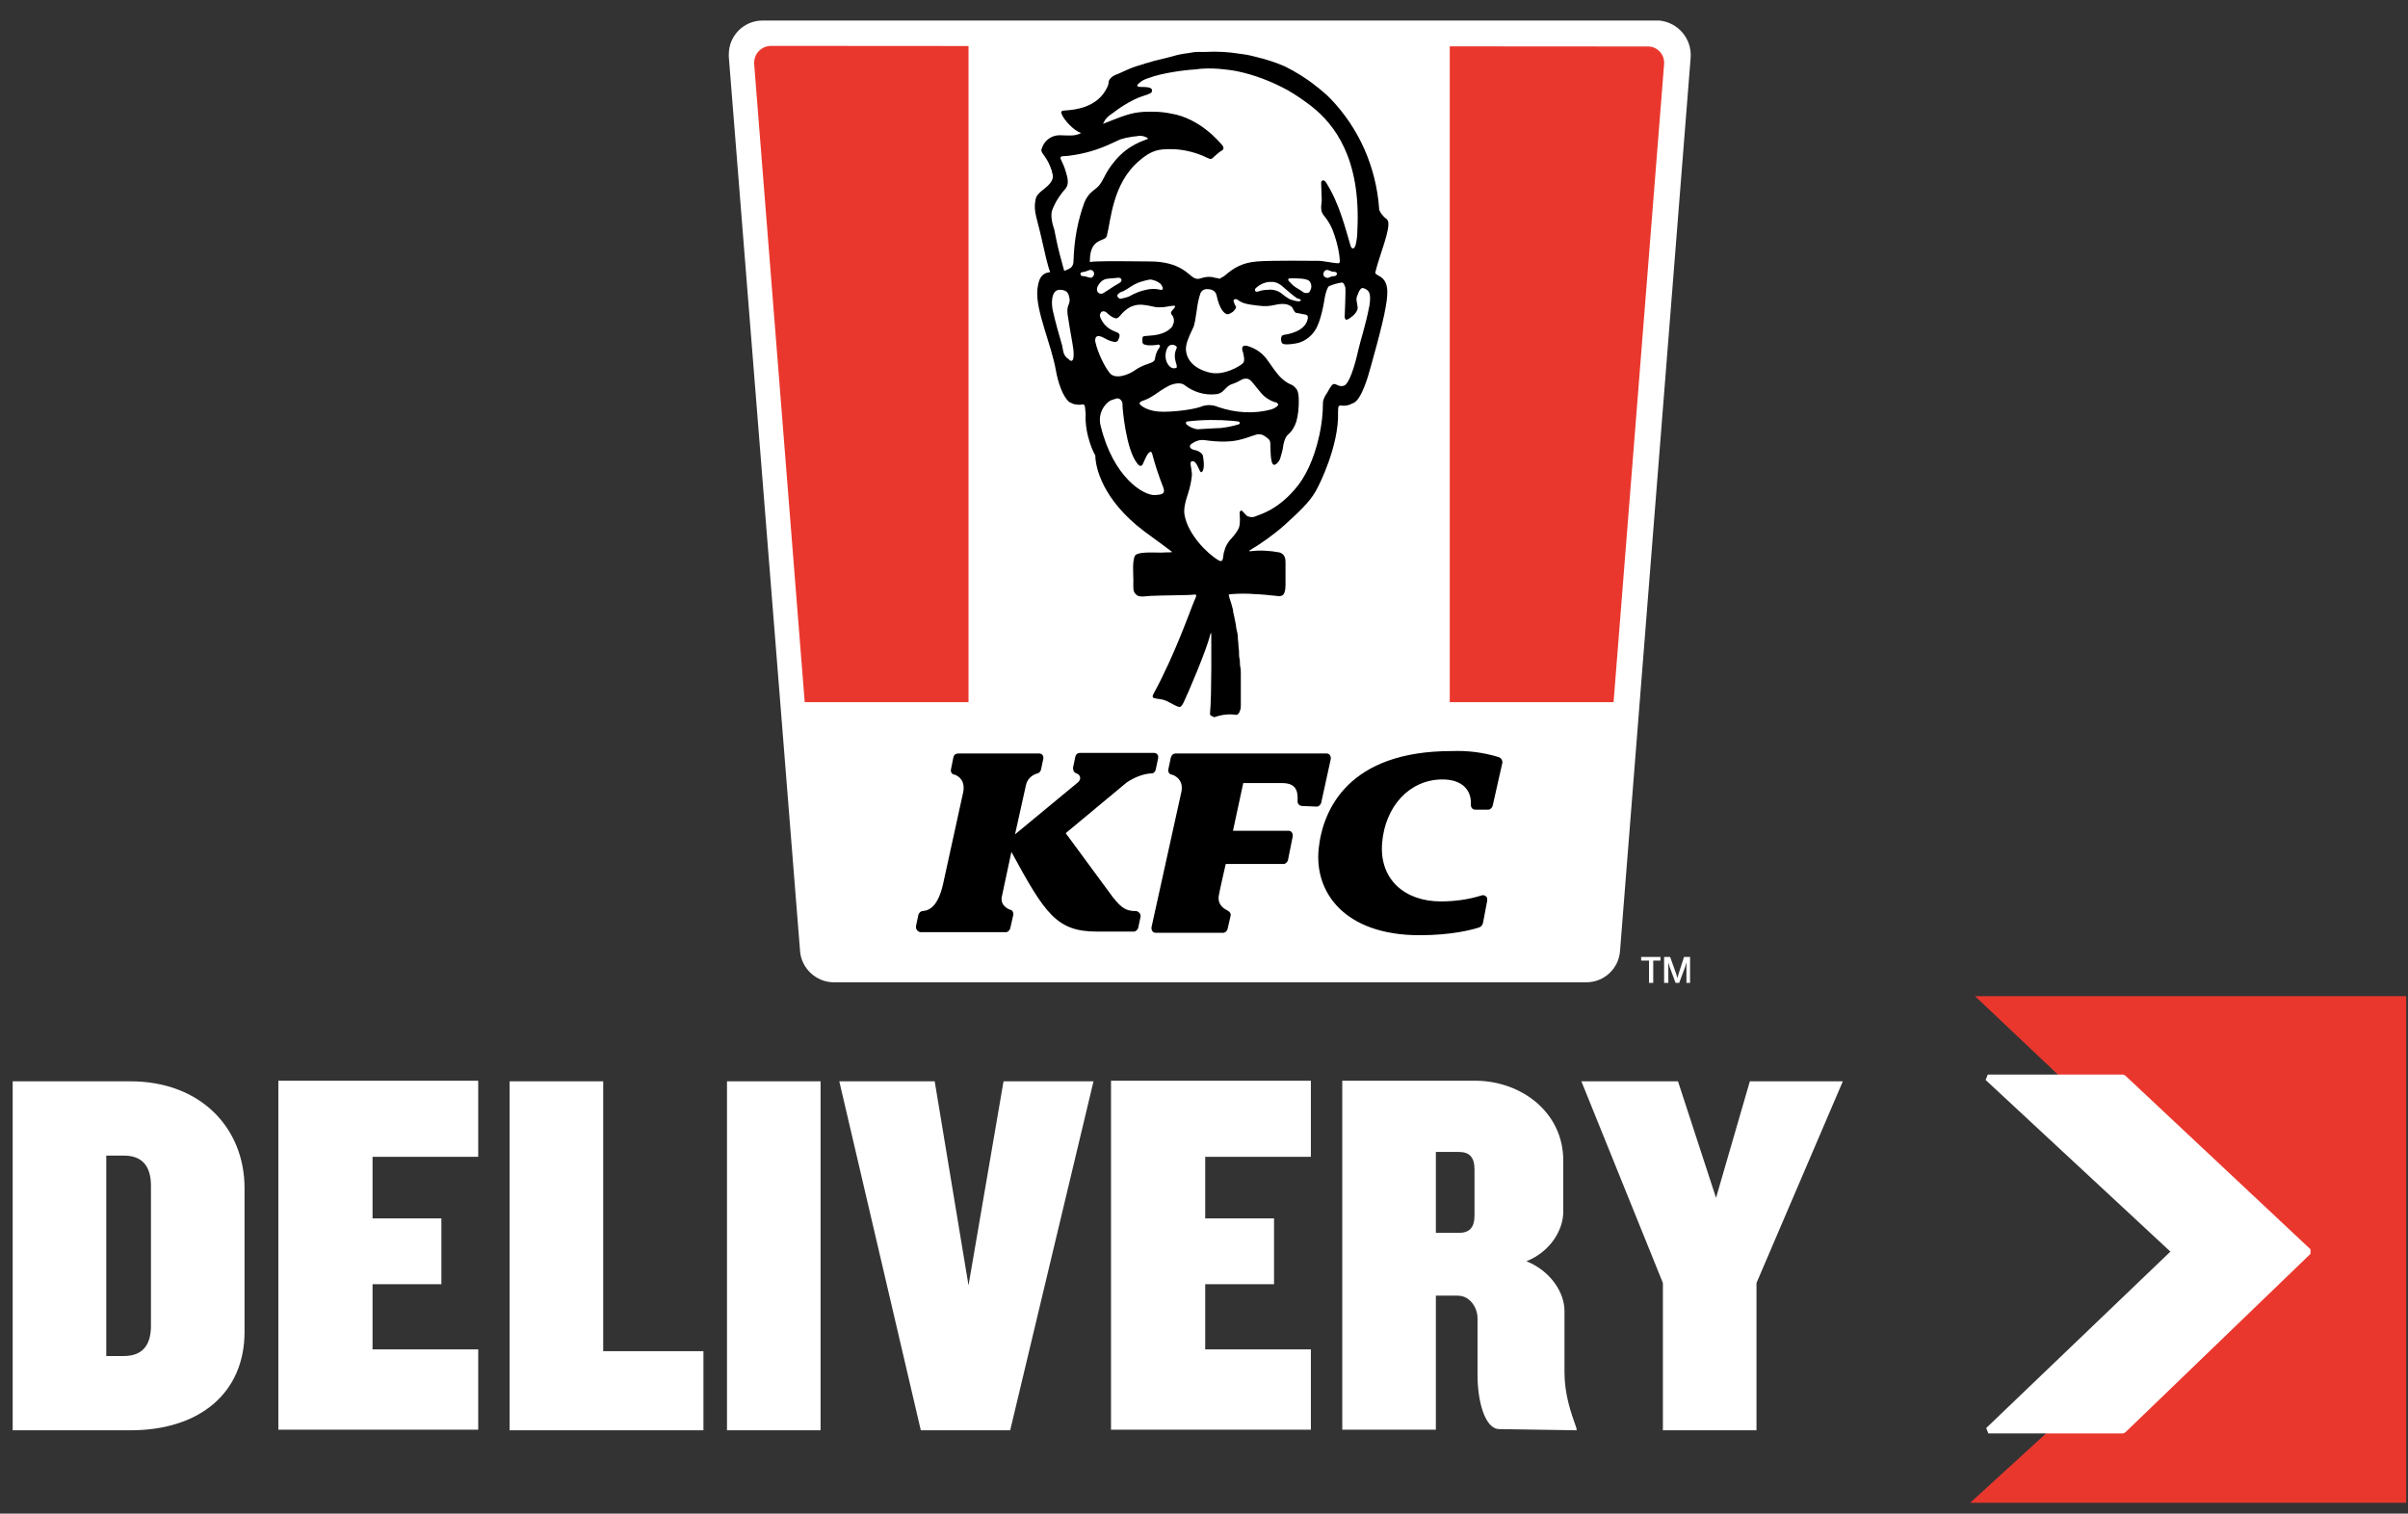
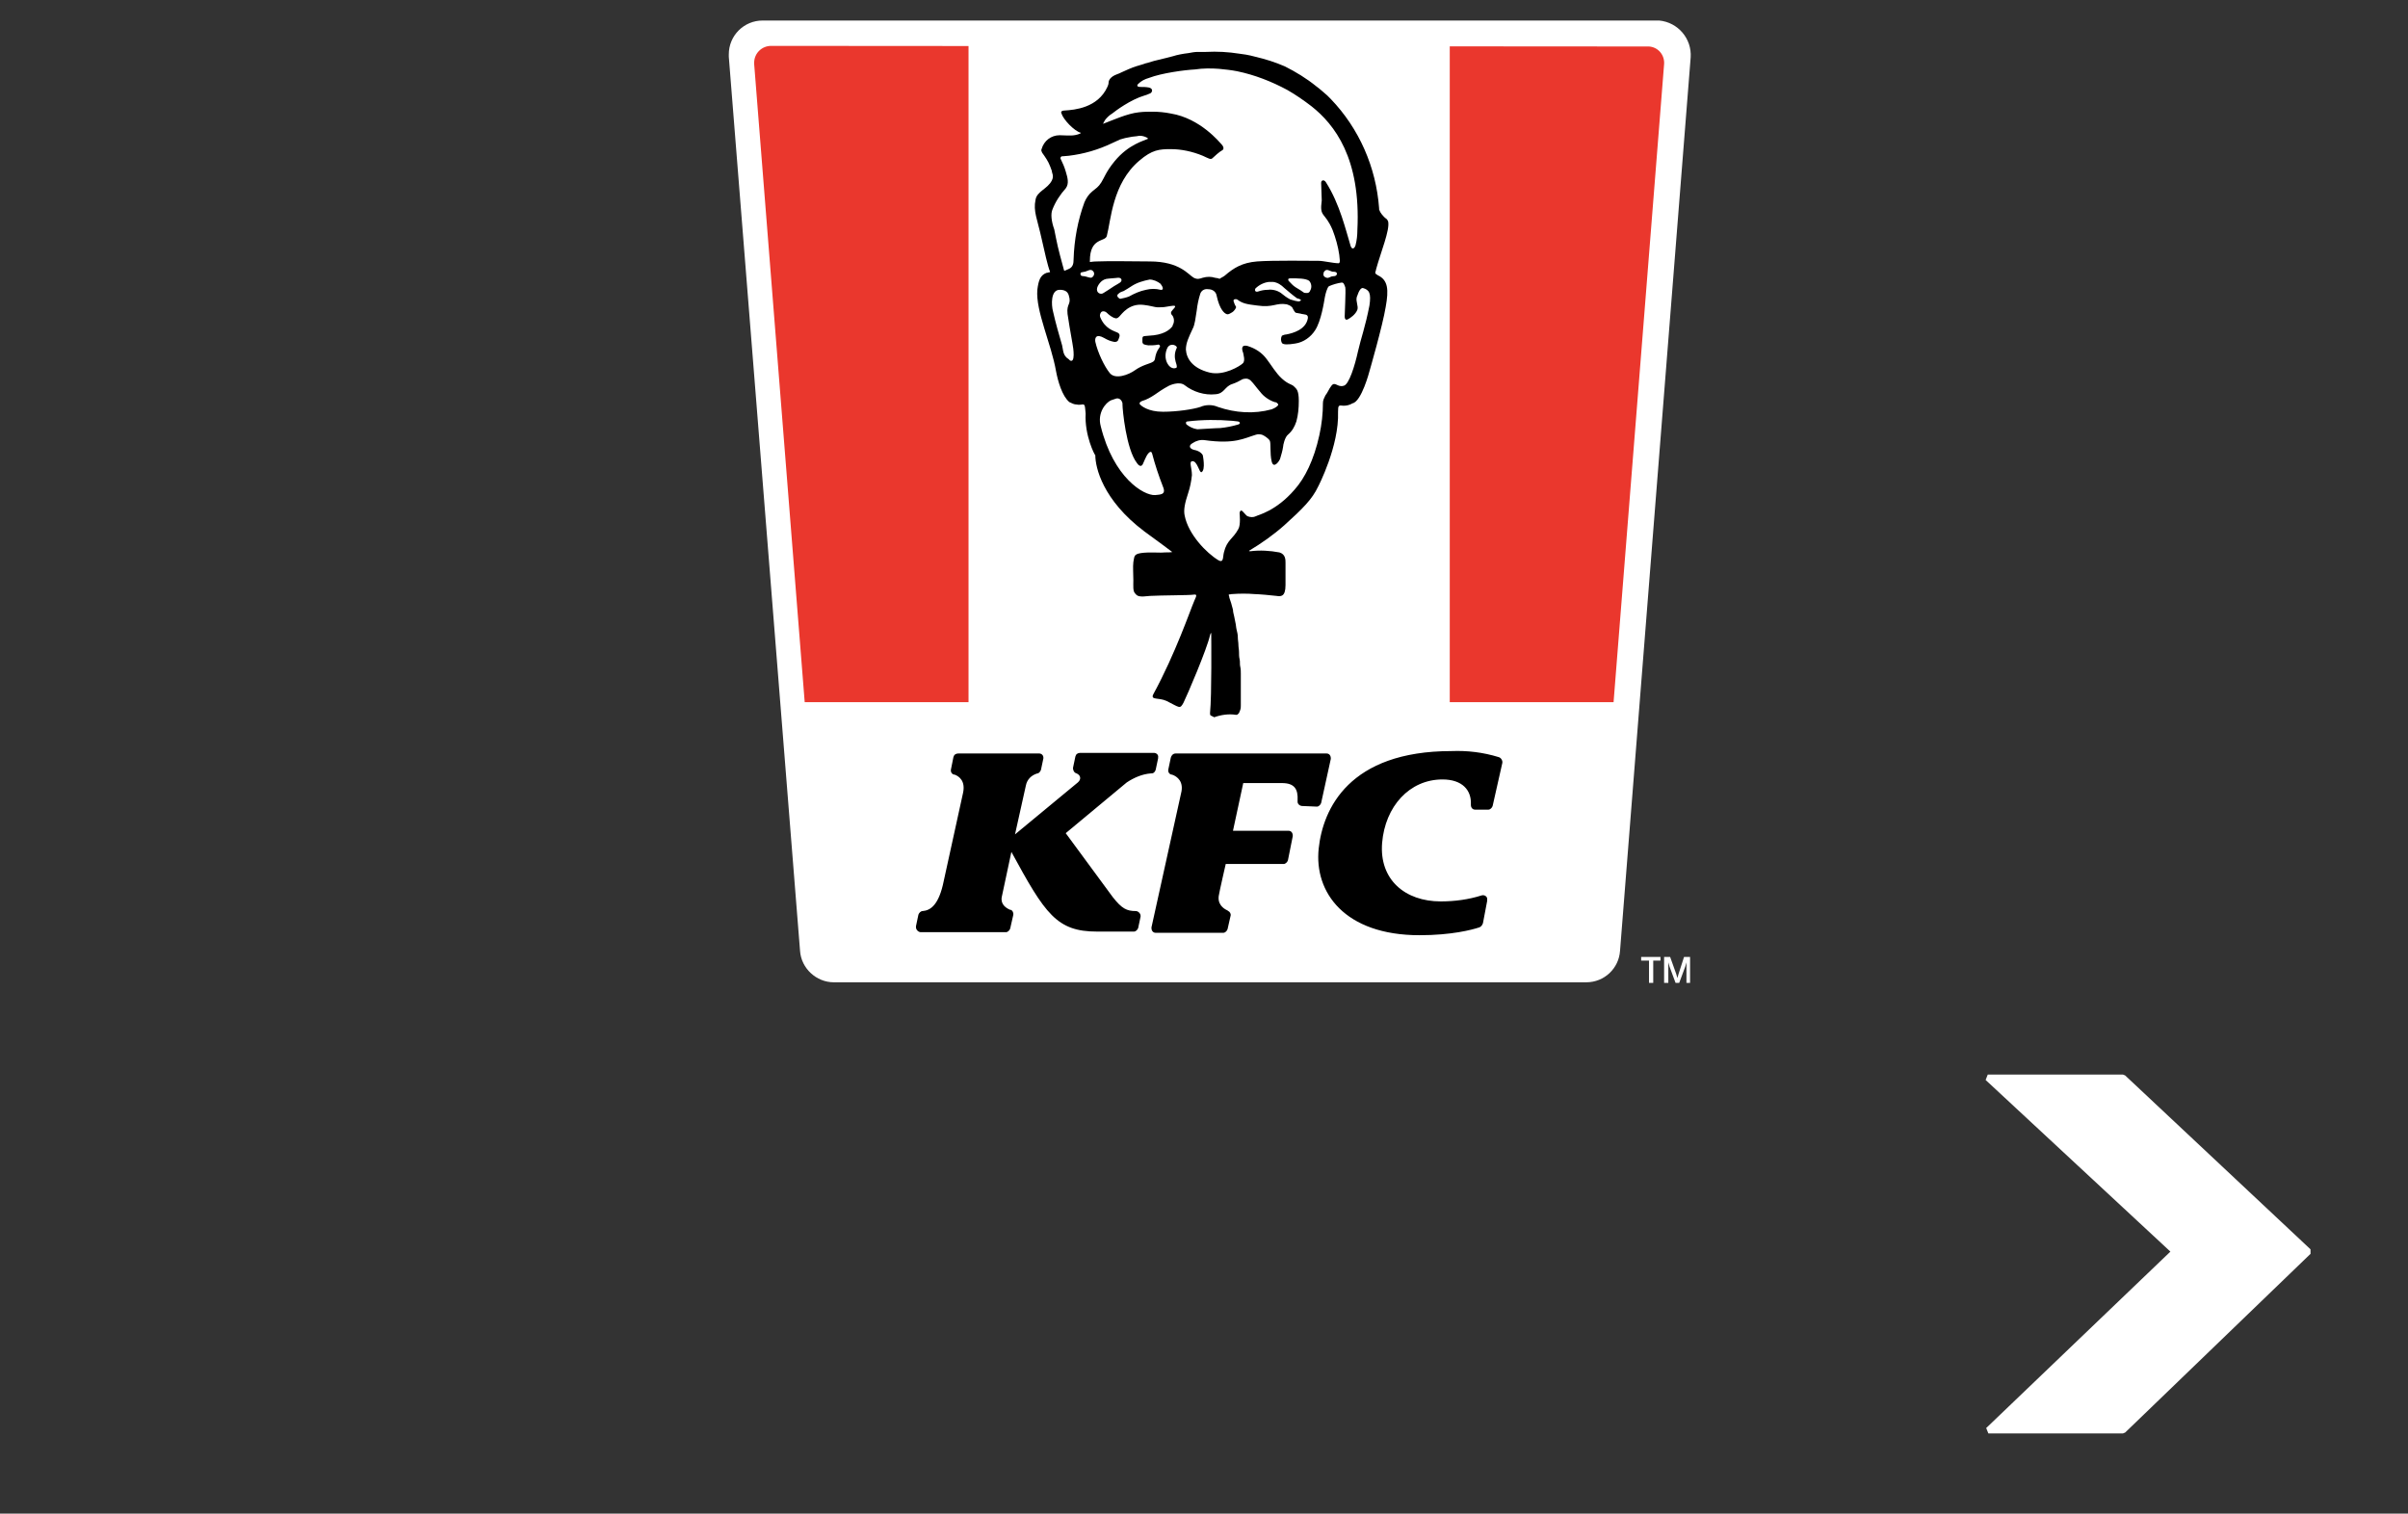
<svg xmlns="http://www.w3.org/2000/svg" xmlns:xlink="http://www.w3.org/1999/xlink" version="1.1" id="Layer_1" x="0px" y="0px" viewBox="0 0 398.8 250.7" style="enable-background:new 0 0 398.8 250.7;" xml:space="preserve">
  <rect x="0" y="0" width="398.8" height="250.7" fill="#333333" stroke="none" />
  <style type="text/css">
	.st0{fill:#FFFFFF;}
	.st1{fill:#EA372D;}
	.st2{fill:none;stroke:#FFFFFF;stroke-width:1.03;stroke-linecap:round;stroke-miterlimit:1;}
	.st3{clip-path:url(#SVGID_00000103966380489003607970000014851813538186922368_);}
</style>
  <g>
-     <path class="st0" d="M305.2,179.1h-15.4l-5.6,19.3l-6.3-19.3h-16l13.5,33.4v24.4h15.5v-24.4L305.2,179.1L305.2,179.1z M244.2,201.3   c0,2.1-0.9,2.9-2.6,2.9h-3.8v-13.4h3.8c1.7,0,2.6,0.8,2.6,2.9V201.3z M261.1,236.9v-0.3c-1-2.8-2-5.7-2-9.4v-10.1   c0-3-2.3-6.6-6.3-8.2c4-1.6,6.1-5.2,6.1-8.2v-8.5c0-8-7-13.2-14.6-13.2h-22v57.8h15.5v-22.2h3.6c2.2,0,3.3,2.2,3.3,3.7v9.5   c0,4.2,1.2,8.9,3.6,8.9L261.1,236.9L261.1,236.9z M217.1,236.9v-13.4h-17.5v-10.8H211v-10.9h-11.4v-10.2h17.5V179H184v57.8h33.1   V236.9z M181.1,179.1h-14.9l-5.8,33.8l-5.6-33.8H139l13.5,57.8h14.8L181.1,179.1z M135.9,179.1h-15.5v57.8h15.5V179.1z    M116.5,236.9v-13.1H99.9v-44.7H84.4v57.8L116.5,236.9L116.5,236.9z M79.2,236.9v-13.4H61.7v-10.8h11.4v-10.9H61.7v-10.2h17.5V179   H46.1v57.8h33.1V236.9z M25,219.6c0,3.2-1.4,5-4.5,5h-2.9v-33.2h2.9c3.1,0,4.5,1.8,4.5,5V219.6L25,219.6z M40.5,220.6v-23.8   c0-10-7.3-17.7-18.9-17.7H2.1v57.8h19.5C33.2,236.9,40.5,230.6,40.5,220.6" />
-     <polygon class="st1" points="327.1,165 371.8,207.3 326.3,248.9 398.5,248.9 398.5,165  " />
    <polygon class="st0" points="351.6,178.5 382.3,207.3 351.6,236.9 329.3,236.9 360.2,207.3 329.2,178.5  " />
    <polygon class="st2" points="351.6,178.5 382.3,207.3 351.6,236.9 329.3,236.9 360.2,207.3 329.2,178.5  " />
    <path class="st0" d="M274.3,3.4h-148c-3.1,0-5.6,2.5-5.6,5.6c0,0.2,0,0.3,0,0.4l11.8,148.1c0.2,2.9,2.7,5.2,5.6,5.2h124.6   c3,0,5.4-2.3,5.6-5.2L280,9.5c0.2-3.1-2.1-5.8-5.2-6.1C274.6,3.4,274.5,3.4,274.3,3.4" />
    <g>
      <g>
        <defs>
          <path id="SVGID_1_" d="M127.7,7.6c-1.5,0-2.8,1.2-2.8,2.8c0,0.1,0,0.1,0,0.2l11.6,146.5c0.1,0.8,0.8,1.5,1.6,1.5h124.3      c0.8,0,1.5-0.6,1.6-1.5l11.6-146.5c0.1-1.5-1-2.8-2.5-2.9c-0.1,0-0.1,0-0.2,0L127.7,7.6L127.7,7.6z" />
        </defs>
        <clipPath id="SVGID_00000044872806078214016840000017896416937134284937_">
          <use xlink:href="#SVGID_1_" style="overflow:visible;" />
        </clipPath>
        <g style="clip-path:url(#SVGID_00000044872806078214016840000017896416937134284937_);">
          <rect x="120.6" y="4.5" class="st1" width="39.8" height="111.8" />
          <rect x="240.1" y="4.5" class="st1" width="39.8" height="111.8" />
          <g id="oEuxNC">
				</g>
        </g>
      </g>
    </g>
    <path d="M215.7,133.5c-0.4,0-0.8-0.3-0.8-0.7v-0.1v-0.1c0.1-1.9-0.5-2.9-2.6-2.9h-6.4l-1.7,7.9h9.2c0.4,0,0.7,0.3,0.7,0.8   c0,0.1,0,0.1,0,0.1l-0.8,4c-0.1,0.3-0.4,0.6-0.7,0.6H203c0,0-1.1,4.8-1.1,5c-0.4,1.6,0.7,2.4,1.4,2.7l0.1,0.1   c0.3,0.1,0.5,0.5,0.4,0.8l-0.5,2.2c-0.1,0.3-0.4,0.6-0.7,0.6h-11.2c-0.4,0-0.7-0.3-0.7-0.8v-0.1l4.9-22.2c0.5-1.9-0.6-2.8-1.5-3.1   H194c-0.4-0.1-0.6-0.5-0.5-0.9l0.4-1.9c0.1-0.4,0.4-0.7,0.8-0.7h25c0.4,0,0.7,0.3,0.7,0.8c0,0.1,0,0.1,0,0.1l-1.6,7.3   c-0.1,0.3-0.4,0.6-0.7,0.6L215.7,133.5 M178.1,125.3c0.1-0.4,0.4-0.6,0.8-0.6h12.2c0.4,0,0.8,0.3,0.7,0.8c0,0.1,0,0.1,0,0.1   l-0.4,1.9c-0.1,0.3-0.3,0.6-0.7,0.6h-0.1c-1.4,0.1-2.8,0.7-4,1.5l-10.1,8.4l7.8,10.6c1.5,1.9,2.3,2.3,3.8,2.3   c0.4,0,0.8,0.4,0.8,0.8c0,0.1,0,0.1,0,0.1l-0.4,1.9c-0.1,0.3-0.4,0.6-0.7,0.6h-6.1c-6.7,0-8.6-2.9-14.2-13.2l-1.6,7.5   c-0.2,1.2,0.7,1.8,1.4,2.1h0.1c0.3,0.1,0.5,0.5,0.4,0.9l-0.5,2.2c-0.1,0.3-0.4,0.6-0.7,0.6h-14.1c-0.4,0-0.8-0.4-0.8-0.8   c0-0.1,0-0.1,0-0.2l0.4-1.9c0.1-0.3,0.4-0.6,0.7-0.6l0,0c1.3-0.1,2.7-1,3.5-5l3.2-14.6c0.4-1.9-0.6-2.7-1.4-3H158   c-0.4-0.1-0.6-0.5-0.5-0.9l0.4-2c0.1-0.4,0.4-0.6,0.8-0.6h13.4c0.4,0,0.7,0.3,0.7,0.7c0,0.1,0,0.1,0,0.1l-0.4,1.9   c-0.1,0.3-0.3,0.5-0.5,0.6h-0.1c-1,0.3-1.7,1-1.9,2l-1.8,8.1l10.4-8.6c0.6-0.5,0.5-1.2-0.2-1.5c-0.4-0.1-0.6-0.5-0.6-0.9   L178.1,125.3 M248.2,125.4c0.4,0.1,0.7,0.6,0.6,1l-1.6,7.1c-0.1,0.3-0.4,0.6-0.7,0.6h-2.2c-0.4,0-0.7-0.3-0.7-0.8l0,0v-0.1   c0.1-2.3-1.4-4.1-4.7-4.1c-5.5,0-9.5,4.5-10,10.5c-0.5,6.1,3.8,9.7,9.7,9.7c2.3,0,4.6-0.3,6.8-1c0.4-0.1,0.8,0.1,0.9,0.5   c0,0.1,0,0.2,0,0.4l-0.7,3.7c-0.1,0.3-0.3,0.6-0.6,0.7c-1.2,0.4-4.6,1.3-9.9,1.3c-12.4,0-17.5-7.1-16.7-14.4   c0.7-6.5,5-16.1,22-16.1C243,124.3,245.6,124.6,248.2,125.4 M226.8,50.6c-0.7,3.6-1.4,5.4-1.9,7.6c-0.5,2.3-1.5,5.6-2.4,5.7   c-1,0.3-1.4-0.8-2,0c-0.4,0.5-0.6,1.1-1,1.6c-0.2,0.4-0.4,0.8-0.4,1.2c0,1.8-0.2,3.6-0.6,5.4c-0.9,4.1-2.4,7.1-4.1,9   c-3.1,3.6-6.1,4.2-6.4,4.4c-0.4,0.2-0.9,0.2-1.4,0c-0.2-0.1-0.4-0.4-0.8-0.8s-0.5,0.2-0.5,0.3s0.2,1.9-0.2,2.6   c-0.9,1.7-1.9,1.8-2.4,3.9c-0.2,0.7,0,1.8-0.9,1.3c-2-1.2-5-4.3-5.6-7.4c-0.2-0.9,0-2,0.6-3.8c0.3-0.9,0.5-1.9,0.6-2.9   c0-1.2-0.5-2.2,0-2.3c0.9-0.2,1.2,2,1.6,1.8c0.7-0.4,0.2-2.8,0.2-2.8s-0.3-0.7-1.5-0.9c-0.7-0.2-0.9-0.7-0.2-1.1   c0.6-0.4,1.3-0.6,2-0.5c5,0.7,6.5-0.3,8.5-0.9c0.3-0.1,0.6-0.1,1,0c0.3,0.1,1.1,0.6,1.3,1c0.2,0.4,0,2.1,0.3,3.4s1.2,0.1,1.4-0.4   c0.2-0.7,0.4-1.3,0.5-2c0-0.3,0.3-1.6,0.8-2c0.7-0.6,1.1-1.3,1.4-2.2c0.3-1.1,0.4-2.2,0.4-3.4c0-1.8-0.4-2-0.8-2.4   c-0.4-0.4-0.9-0.3-2-1.3c-1-0.9-1.8-2.3-2.5-3.2c-0.8-1.1-1.9-1.8-3.2-2.2c-1.3-0.3-0.8,0.9-0.7,1.2c0,0.2,0.4,1.3-0.1,1.7   c-0.4,0.4-3.1,2.1-5.5,1.5c-2.8-0.7-3.8-2.3-3.9-3.8c0-1.1,0.5-2.1,1.1-3.4c0.4-0.7,0.5-1.9,0.7-3.1c0.1-0.9,0.3-1.9,0.6-2.8   c0.2-0.5,0.7-0.8,1.3-0.7c0.7,0,1.3,0.4,1.4,1.1c0.5,2.3,1.3,2.9,1.6,3c0.3,0.2,0.8-0.2,1-0.3s0.7-0.7,0.6-0.9   c-0.2-0.3-0.3-0.6-0.4-0.9c-0.1-0.4,0.4-0.4,0.6-0.3c0.9,0.7,1.7,0.8,3.3,1c2.7,0.4,3.1-0.5,4.9-0.2c0.3,0.1,0.6,0.2,0.9,0.5   c0.1,0.2,0.4,0.8,0.6,0.9c0.4,0.1,0.7,0.1,1,0.2c0.4,0.1,1.1,0,1,0.7c-0.3,1.9-2.5,2.5-3.6,2.7c-0.2,0-0.5,0.1-0.7,0.2   c-0.2,0.4-0.2,0.8,0,1.2c0.2,0.3,1,0.3,2.2,0.1c1.4-0.2,2.6-1.1,3.3-2.2c1-1.5,1.5-4.8,1.6-5.4s0.4-1.7,0.7-1.9   c0.7-0.3,1.4-0.5,2.1-0.6c0.3,0,0.4,0.2,0.6,0.8c0.1,0.6-0.1,4.3-0.1,4.8c0,0.6,0.3,0.6,0.5,0.5c0.4-0.2,1.3-0.8,1.6-1.6   c0.2-0.6-0.3-1.4-0.1-2.1c0.4-1.2,0.7-1.5,1-1.5C226.8,48,227.1,48.6,226.8,50.6 M205.1,70.3c-1,0.3-2,0.5-3,0.6   c-0.8,0-3.4,0.2-3.8,0.2c-0.7-0.1-1.3-0.4-1.8-0.8c-0.1-0.1-0.2-0.5,0.2-0.5c2.5-0.3,5-0.3,7.4-0.1l0.9,0.1   C205.2,69.8,205.6,70.1,205.1,70.3 M192.6,68.2c-2.5,0-3.6-1-3.8-1.2c-0.2-0.3,0.1-0.5,0.4-0.6c0.7-0.2,1.4-0.6,2-1   c0.4-0.3,1.6-1.1,2.2-1.4c0.3-0.2,1.9-0.9,2.8-0.2c1.4,1.1,3.3,1.7,5.1,1.5c1.5-0.1,1.5-1.3,2.8-1.7c0.6-0.2,1.2-0.5,1.7-0.8   c0.4-0.1,0.8-0.2,1.3,0.2c0.6,0.6,0.9,1.1,1.6,1.9c0.6,0.8,1.5,1.4,2.4,1.7c0.3,0,0.5,0.2,0.6,0.4c0,0.1-0.1,0.4-1.1,0.8   c-2.9,0.8-6,0.6-8.9-0.4c-0.9-0.4-2-0.4-2.9,0C197.6,67.8,194.9,68.2,192.6,68.2 M191.3,82c-1.9,0.1-6.9-2.9-9-11.4   c-0.6-2.2,0.8-3.9,1.7-4.3c0.3-0.1,0.6-0.2,0.9-0.3c0.5-0.1,0.9,0.3,1,0.8c0,0.1,0,0.1,0,0.2c0,0.8,0.6,7.4,2.4,9.7   c0.4,0.6,0.8,0.6,1,0.1s0.5-1.1,0.6-1.3s0.7-1.1,0.9-0.4c0.5,1.9,1.1,3.7,1.8,5.5C193.2,82,192.1,81.9,191.3,82 M181.4,56.6   c-0.1-0.6,0.1-1.4,1.5-0.6c0.5,0.3,1,0.5,1.5,0.6c0.3,0.1,0.7,0,0.8-0.3l0,0c0.1-0.3,0.5-0.9-0.1-1.2s-2.1-0.6-2.9-2.6   c-0.1-0.3,0-0.7,0.3-0.9c0.3-0.1,0.6,0,0.8,0.2c0.3,0.3,0.9,0.8,1.4,0.9c0.3,0.1,0.5-0.1,0.7-0.3c0.4-0.4,1.6-2.2,4-1.9   c1,0.1,1.9,0.4,2.3,0.4c0.5,0,1,0,1.5-0.1c0.7-0.1,1.8-0.4,1.3,0.2c-0.4,0.5-0.8,0.7-0.4,1.2l0.1,0.1c0.3,0.5,0.3,1.1,0,1.6V54   c-0.5,0.7-1.6,1.5-3.9,1.6c-1,0.1-1.1,0-1.1,0.6c0,0.2,0,0.3,0,0.5c0.1,0.3,0.2,0.4,1,0.5c0.5,0,1,0,1.5-0.1   c0.2-0.1,0.5,0.1,0.4,0.3l-0.1,0.2c-0.4,0.5-0.6,1.1-0.7,1.7c0,0.3-0.2,0.6-0.5,0.7c-0.3,0.2-1.7,0.5-2.8,1.3s-3.3,1.6-4.2,0.5   S181.8,58.4,181.4,56.6 M180.7,46c-0.3,0-0.5-0.1-0.9-0.2c-0.3-0.1-0.6,0-0.8-0.2c-0.1-0.2-0.1-0.4,0.1-0.5c0.2,0,0.4-0.1,0.6-0.1   c0.4-0.1,1-0.6,1.4,0c0.2,0.3,0.1,0.7-0.2,0.9C180.9,45.9,180.8,46,180.7,46 M177,59.5c-1-0.6-0.9-1.5-1.1-2.3   c-0.5-1.7-1.1-3.8-1.5-5.6c-0.3-1.1-0.4-3.6,1.1-3.6c0.7,0,1.3,0.2,1.5,0.9c0.5,1.6-0.4,1.3-0.2,3.1c0.2,1.3,0.4,2.6,0.8,4.8   c0.2,1,0.5,3.4-0.4,2.9 M174.3,34.7c0.5-1.3,1.3-2.5,2.2-3.5c0.6-0.8,0.3-1.8,0-2.8c-0.2-0.7-0.5-1.4-0.8-2c-0.1-0.1-0.1-0.3,0-0.4   l0.1-0.1l1.2-0.1c2.5-0.3,4.9-1,7.2-2.1c0.4-0.2,0.9-0.4,1.3-0.6c0.6-0.2,1.1-0.3,1.7-0.4c0.4-0.1,1-0.1,1.4-0.2   c0.7-0.1,1.7,0.4,1.5,0.5c-0.6,0.3-3.2,0.9-5.5,3.7c-1.4,1.7-1.7,2.7-2.2,3.5s-0.9,1-1.5,1.5c-0.6,0.5-1,1.1-1.3,1.8   c-1.1,3-1.7,6.2-1.8,9.5c0,0.6-0.1,1.2-0.7,1.5c-0.5,0.2-0.9,0.5-0.9,0.2c-0.3-1.1-1-3.6-1.3-5.2c-0.1-0.5-0.2-1-0.3-1.5   C174.1,36.6,174,35.4,174.3,34.7 M184.5,47.4c-0.6,0.4-1.2,0.8-1.7,1.1c-0.5,0.4-1.3,0-1.1-0.8c0.1-0.4,0.6-1.3,1.5-1.5   c0.1,0,0.6-0.1,0.9-0.1c0.4,0,0.9-0.1,1.1-0.1c0.6,0,0.7,0.5,0.3,0.8C185.3,46.9,184.9,47.2,184.5,47.4 M185.3,48.6   c0.2-0.2,0.5-0.3,0.8-0.4c0.4-0.2,0.8-0.5,1.3-0.8c0.9-0.6,2-0.9,3-1.1c0.6,0,1.3,0.3,1.8,0.7c0.4,0.5,0.6,1.1,0,1   c-0.8-0.2-1.6-0.2-2.4,0c-1,0.2-1.9,0.6-2.8,1.1c-0.5,0.2-1,0.3-1.5,0.4C185.3,49.4,184.7,49,185.3,48.6 M194.7,59.9   c0.1,0.3,0.2,0.6,0.2,0.9c0,0.2-0.9,0.5-1.5-0.5c-0.5-0.8-0.5-1.9,0-2.8c0.6-0.8,1.6-0.2,1.5,0.1C194.5,58.4,194.5,59.2,194.7,59.9    M215.2,49.9c-0.2,0.1-1.2-0.2-1.5-0.3c-0.6-0.3-1.1-0.7-1.6-1.1c-0.6-0.4-1.4-0.6-2.1-0.5c-0.6,0-1.1,0.1-1.7,0.3   c-0.5,0.1-0.5-0.3-0.4-0.5c0.6-0.6,1.4-1,2.2-1.1c0.3,0,0.5,0,0.8,0c0.7,0.1,1.3,0.5,1.8,1c0.7,0.6,1.4,1.2,2.1,1.7   C215.2,49.5,215.8,49.7,215.2,49.9 M214.6,47.6c-0.5-0.3-0.8-0.7-1.2-1.1c-0.1-0.2-0.1-0.4,0.3-0.4c1.3,0,2.5,0,3.1,0.4   c0.4,0.4,0.5,1.1,0.2,1.6c-0.2,0.6-0.7,0.4-1,0.4C215.6,48.2,215.1,47.9,214.6,47.6 M221.3,45.6c-0.2,0.2-0.4,0.1-0.8,0.2   c-0.3,0.1-0.5,0.3-0.8,0.2c-0.4-0.1-0.6-0.4-0.5-0.7c0-0.1,0-0.2,0.1-0.3c0.4-0.6,0.9-0.1,1.4,0c0.2,0,0.4,0,0.6,0.1   C221.4,45.2,221.5,45.4,221.3,45.6 M183,19.9c0.3-0.4,0.7-0.8,1.2-1.1c0.5-0.4,3-2.3,5.4-3c0.4-0.1,0.5-0.2,0.8-0.3   c0.4-0.1,0.7-0.8-0.1-1c-0.5-0.1-1-0.1-1.5-0.1c-0.4,0-0.6-0.2-0.3-0.5c0.5-0.5,1.1-0.8,1.8-1c2.1-0.8,5.8-1.3,7.6-1.4   c1.3-0.2,2.7-0.2,4-0.1c1,0.1,2,0.2,3,0.4c2.9,0.6,5.7,1.7,8.3,3.1c1.4,0.8,2.7,1.7,4,2.7c3.8,3,8.2,8.6,7.6,20.5   c0,0.9-0.1,1.7-0.3,2.5c-0.1,0.4-0.5,0.9-0.8,0.2c-0.8-2.6-1.8-7-4.1-10.6c-0.3-0.5-0.8-0.4-0.8,0.1c0,0.2,0.1,2.5,0.1,2.9   c-0.4,2.9,0.5,1.8,1.8,4.9c0.5,1.3,0.9,2.7,1.1,4.1c0,0.3,0.1,0.7,0.1,1c0,0.4-0.2,0.4-0.2,0.4c-0.9,0-2.5-0.4-3.3-0.4   c-1,0-7.7-0.1-10.2,0.1c-2.5,0.2-3.9,1.1-5.3,2.3c-0.2,0.2-0.5,0.3-0.8,0.5c-0.1,0.1-0.2,0.1-0.3,0l-0.6-0.1c-0.6-0.2-1.3-0.2-2,0   c-0.6,0.2-0.9,0.3-1.5,0c-0.9-0.5-2.3-2.7-7.3-2.7c-2.8,0-6.5-0.1-8.7,0c-0.7,0-1.1,0.1-1.2,0.1c0-0.1,0-0.2,0-0.2   c0-3.9,2.5-3.1,2.8-4.1c0.7-2.6,0.9-8.7,5.4-12.5c2.1-1.8,3.3-1.9,5.2-1.9c1.8,0,3.6,0.4,5.3,1.1c0.9,0.4,1.3,0.7,1.6,0.4   c0.3-0.3,1.2-1.1,1.6-1.3s0.2-0.7-0.1-1s-3.5-4.3-8.4-5.1c-1-0.2-2-0.3-3-0.3c-0.8,0-1.5,0-2.3,0.1c-1.9,0.2-4.3,1.3-5.9,1.9   C182.6,20.6,182.9,20.1,183,19.9 M181.4,75.4c0,2,1.2,7.4,8.1,12.6c2.9,2.1,4.2,3.1,4.6,3.4c0.2,0.1-1,0.1-1.3,0.1   c-0.5,0.1-2.4-0.1-3.8,0.1c-1.3,0.2-1.1,0.6-1.3,1.5c-0.1,0.8,0,1.9,0,3c0,1-0.1,1.8,0.3,2.2c0.4,0.5,0.7,0.6,2.5,0.4   c1.7-0.1,6.5-0.1,7.1-0.2c0.7-0.1,0.6,0.1,0.2,1c-0.7,1.6-3.1,8.7-6.8,15.5c-0.5,1,0.9,0.5,2.2,1.1c2.2,1.1,2.2,1.4,2.8,0.3   c0.6-1.2,3.9-8.9,4.4-11.2c0.1-0.3,0.2-0.6,0.2-0.1c0,0.3,0.1,10-0.2,13c0,0.2,0,0.3,0.1,0.4c0.2,0.1,0.4,0.2,0.6,0.3   c1.1-0.4,2.4-0.6,3.6-0.4c0.1,0,0.2,0,0.3-0.1c0.1-0.1,0.1-0.1,0.2-0.2c0.1-0.2,0.1-0.3,0.2-0.5l0,0c0.1-0.3,0.1-0.5,0.1-0.8   c0-0.1,0-0.3,0-0.4c0-0.1,0-0.4,0-0.6c0-0.2,0-0.5,0-0.7v-1.8c0-0.3,0-0.2,0-0.6v-1.1c0-0.4,0-0.8-0.1-1.2s0-0.8-0.1-1.2   s-0.1-0.8-0.1-1.2s-0.1-0.8-0.1-1.2s-0.1-0.8-0.1-1.3c0-0.4-0.1-0.8-0.2-1.2s-0.1-0.8-0.2-1.2s-0.1-0.6-0.2-1s-0.2-0.8-0.2-1.1   c-0.1-0.4-0.2-0.7-0.3-1.1c-0.1-0.3-0.2-0.6-0.3-0.9c0-0.2-0.1-0.3-0.1-0.5c0-0.1,0.2,0,0.4-0.1h0.1c1.3-0.1,2.6-0.1,3.8,0   c0.5,0,2.9,0.2,3.6,0.3s1.5,0.2,1.5-1.8v-3.4c0-0.1,0-0.1,0-0.1l0,0v-0.2c0-0.5,0-1.4-1-1.7c-1.6-0.3-3.2-0.4-4.8-0.2   c-0.2,0-0.3,0-0.2-0.1c2-1.2,4-2.6,5.8-4.2c3.1-2.8,4.6-4.3,5.6-6.4c0,0,3.5-6.7,3.3-12.4c0-1.1,0.1-1.1,0.9-1c0.5,0,1-0.1,1.5-0.4   c1.5-0.3,2.8-5.3,2.8-5.3s2.2-7.6,2.7-10.7c0.5-2.8,0.4-4.4-1.3-5.2l-0.3-0.2c-0.1-0.1-0.2-0.2-0.1-0.4c0-0.1,0.1-0.2,0.1-0.4   c0.8-2.9,2.3-6.5,2-7.9c-0.1-0.3-0.3-0.5-0.5-0.6c-0.4-0.4-0.8-0.8-1-1.4c0-0.1,0-0.1,0-0.2c-0.5-6.8-3.3-13.2-8-18.1l-0.6-0.6   c-0.5-0.4-1.1-1-1.8-1.5c-1.6-1.3-3.4-2.4-5.2-3.3c-1.6-0.7-3.2-1.2-4.9-1.6c-0.3-0.1-0.5-0.1-0.8-0.2c-0.4-0.1-1-0.2-1.8-0.3   c-1.9-0.3-3.7-0.4-5.6-0.3h-0.6h-0.8c-0.4,0-1,0.1-1.5,0.2c-0.9,0.1-1.9,0.3-2.5,0.5c-0.7,0.2-1.6,0.4-2.8,0.7   c-0.5,0.1-1,0.3-1.4,0.4l-0.4,0.1c-0.5,0.2-1,0.3-1.6,0.5c-0.4,0.1-2,0.8-2.4,1c-0.2,0.1-0.4,0.2-0.7,0.3c-1.1,0.4-1.4,1-1.4,1.4   c0,0.2-0.1,0.5-0.2,0.7c-1.6,3.5-5.5,3.8-7,3.9c-0.4,0-0.8,0.1-0.6,0.5c0.3,1,2.1,2.9,3.2,3.2c0,0.2-1,0.4-1.1,0.4   c-0.4,0.1-2.3,0-2.4,0c-1.4,0-2.6,0.9-3,2.3c-0.1,0.2,0,0.4,0.1,0.6c0.5,0.7,1,1.4,1.3,2.2l0,0c0.1,0.3,0.2,0.5,0.3,0.8   c0,0.4,0.4,0.8,0,1.6c-0.7,1.4-2.5,1.8-2.7,3.2c-0.4,1.9,0.3,3.2,1,6.4c0.5,2.2,1,4.5,1.4,5.5c0,0.1,0,0.1-0.1,0.1l0,0   c-0.2,0-0.3,0.1-0.5,0.1c-1,0.4-1.3,1.2-1.5,2.8c-0.3,3.5,2.3,8.9,3.1,13.5c0.3,1.6,1,4.1,2.2,5.1c0.4,0.2,0.8,0.4,1.2,0.4   c0.9,0.2,1.3-0.4,1.4,0.5c0,0.2,0.1,0.7,0.1,1C179.6,72.1,181.3,75.4,181.4,75.4" />
    <path class="st0" d="M275,159.1v-0.6h-3.2v0.6h1.3v3.7h0.7v-3.7L275,159.1L275,159.1z M279.9,162.8v-4.3h-1l-0.9,2.8l-0.2,0.7   l-0.2-0.7l-1-2.8h-1v4.3h0.7v-3.4l0.2,0.7l1,2.7h0.6l1-2.7l0.2-0.7v3.4H279.9L279.9,162.8z" />
  </g>
</svg>